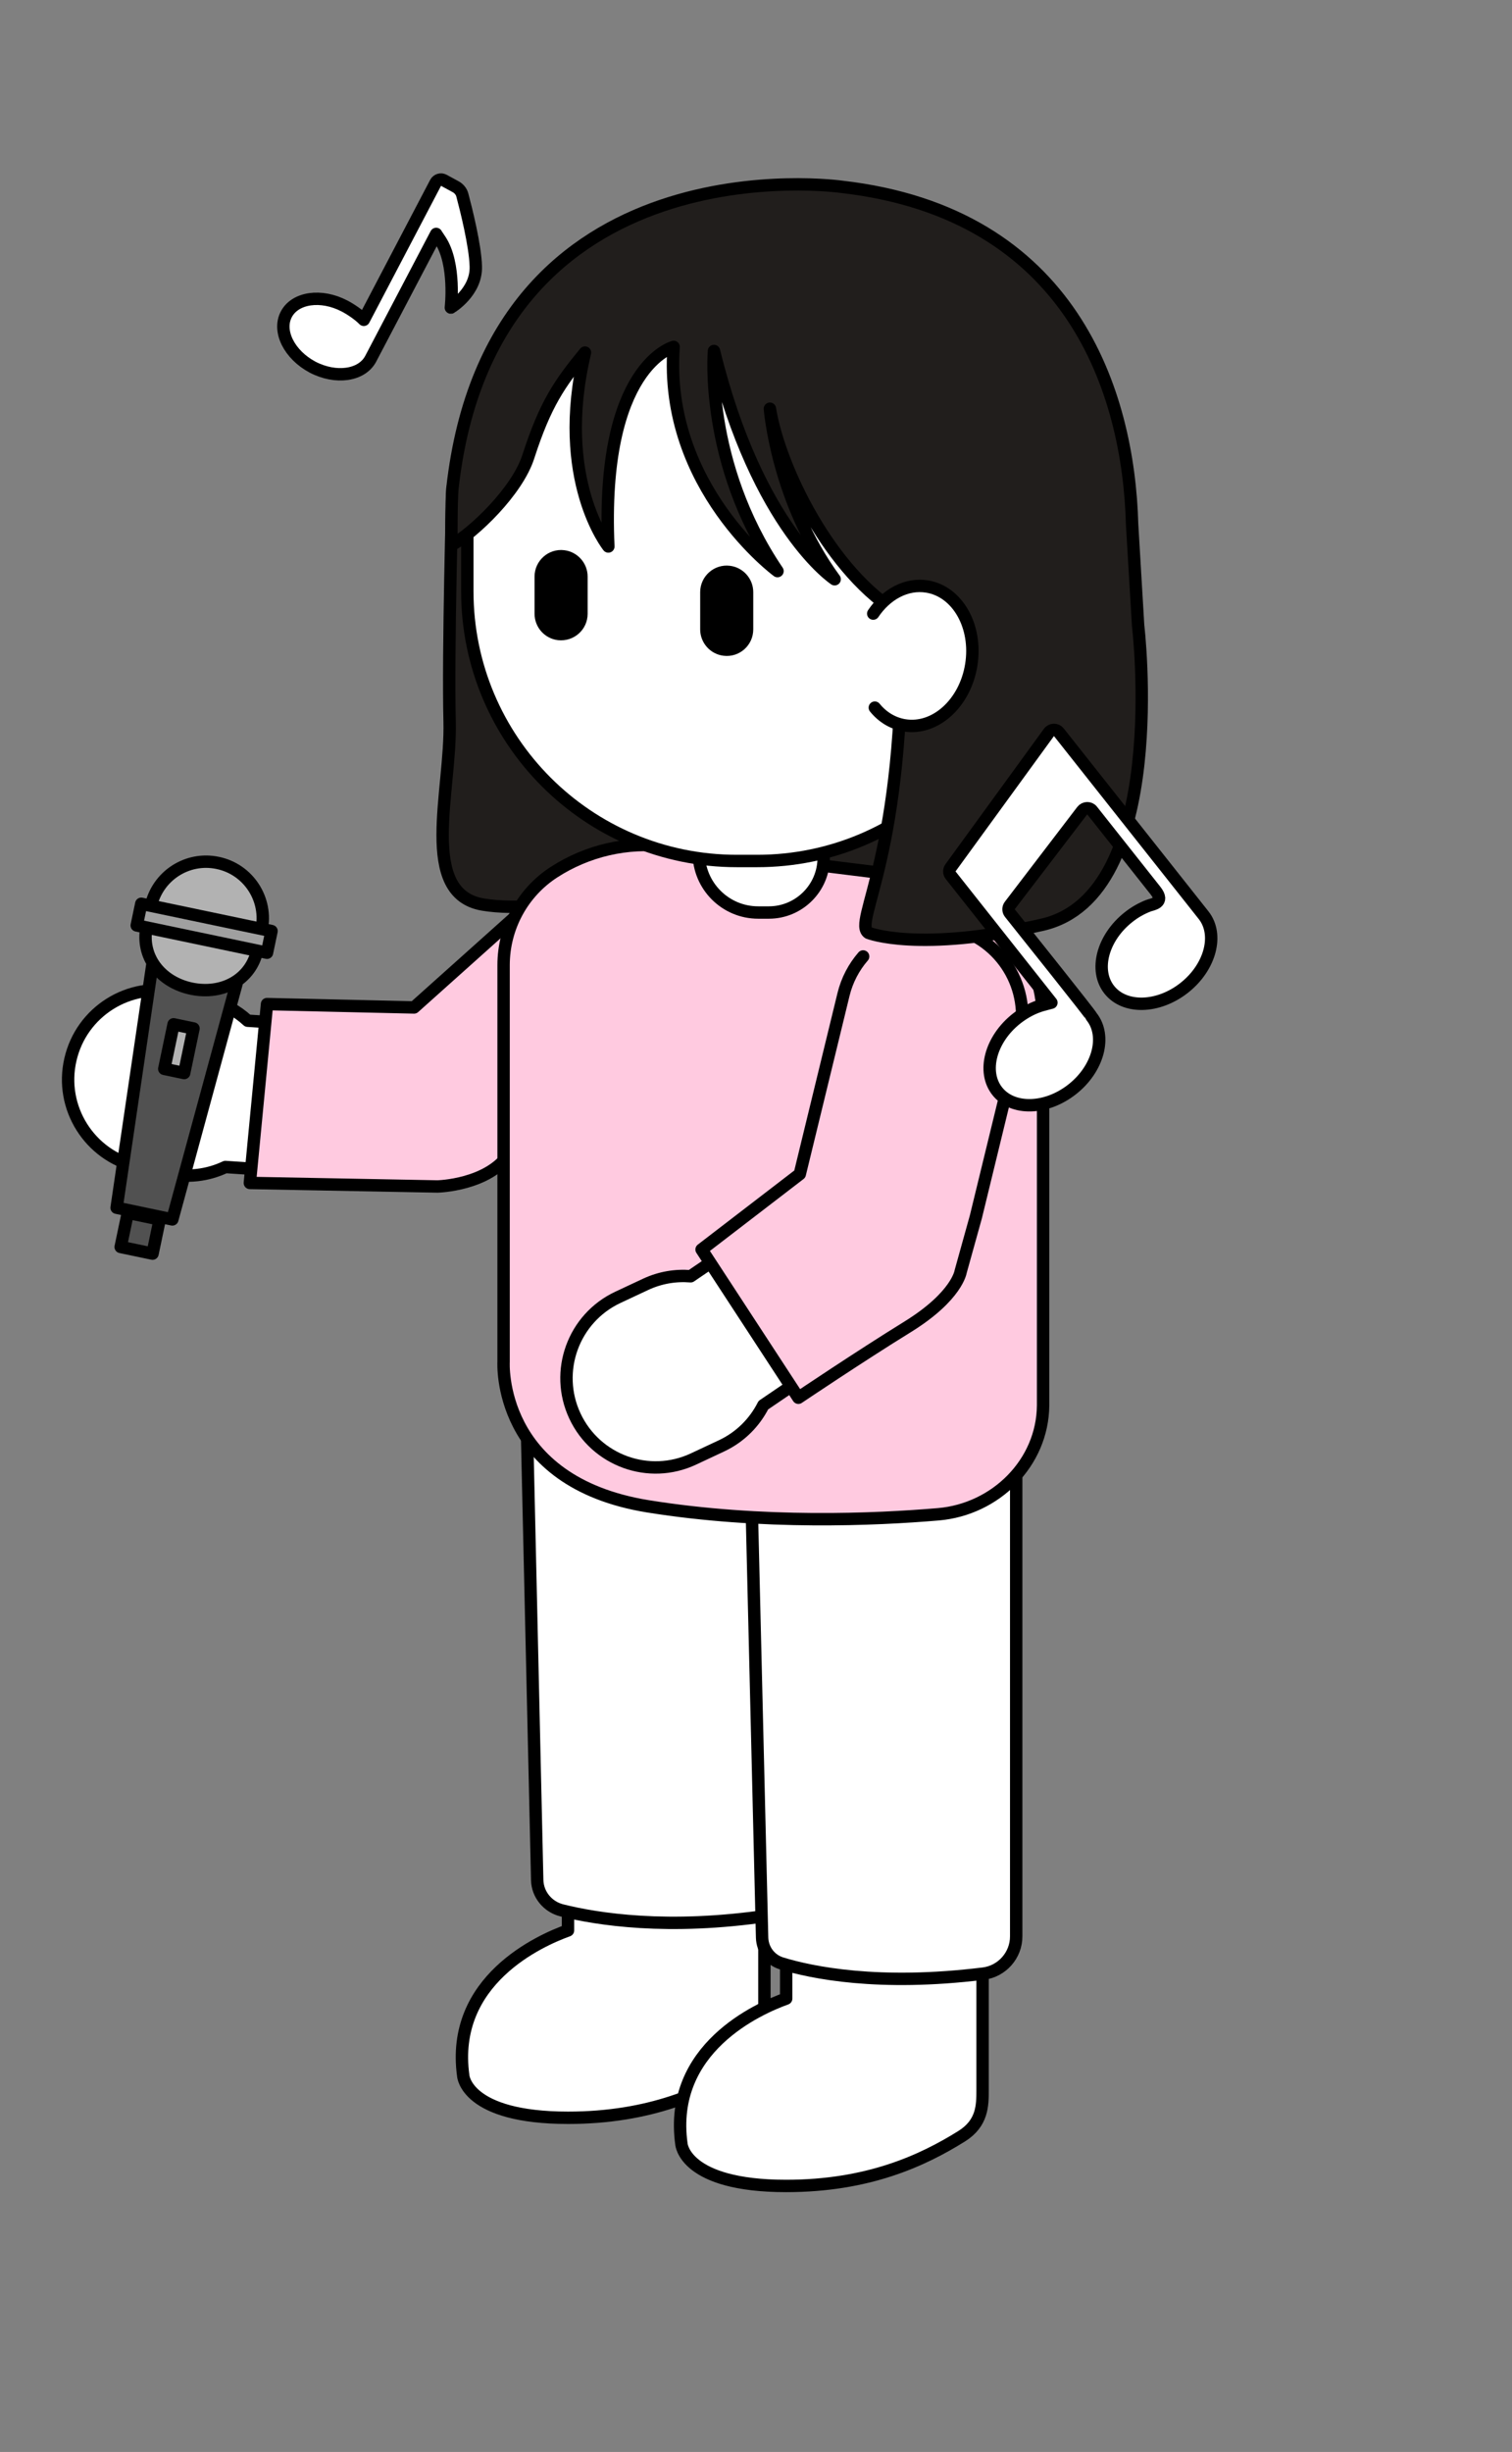
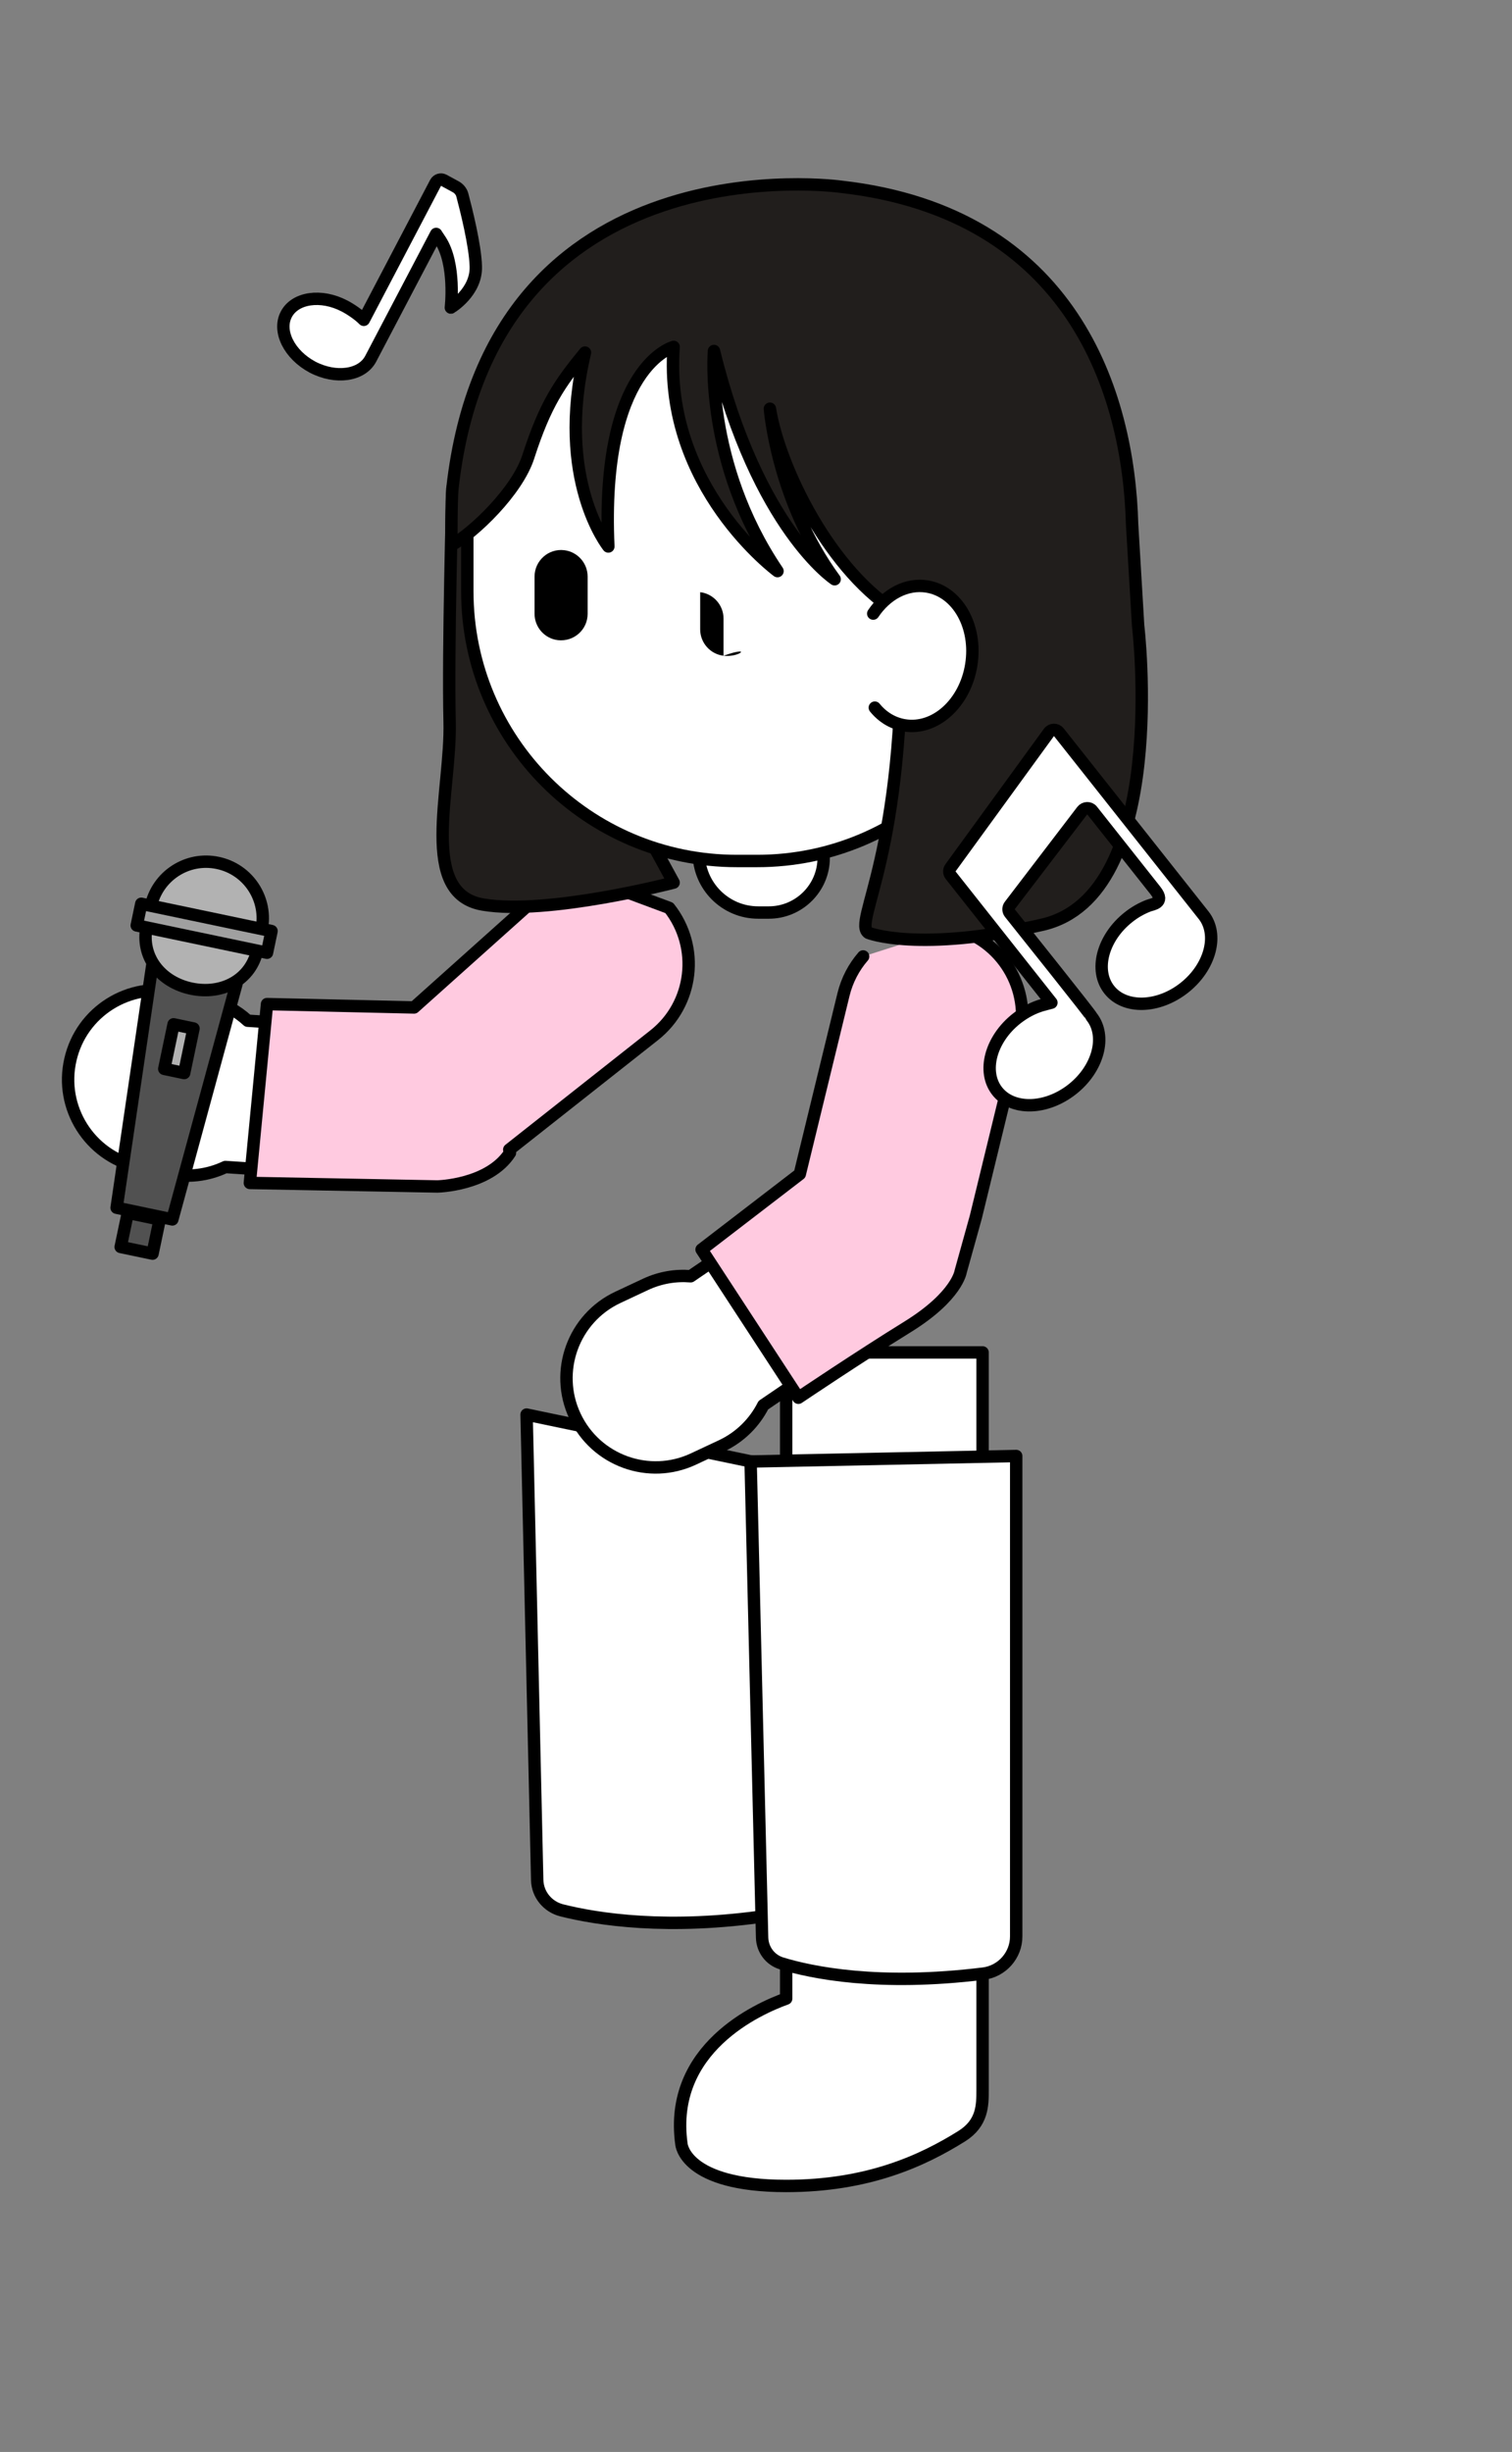
<svg xmlns="http://www.w3.org/2000/svg" version="1.1" x="0px" y="0px" viewBox="0 0 85.45 138.46" style="enable-background:new 0 0 85.45 138.46;" xml:space="preserve">
  <rect x="0" y="0" width="85.45" height="138.46" fill="#808080" stroke="none" />
  <style type="text/css"> .st0{opacity:0.5;fill:#6D5F55;} .st1{fill:none;stroke:#212020;stroke-width:0.4;stroke-linecap:round;stroke-linejoin:round;stroke-miterlimit:10;} .st2{fill:#E2E2E2;stroke:#000000;stroke-width:0.7;stroke-linecap:round;stroke-linejoin:round;stroke-miterlimit:10;} .st3{fill:#FFFFFF;stroke:#000000;stroke-width:0.7;stroke-linecap:round;stroke-linejoin:round;stroke-miterlimit:10;} .st4{fill:#FFE2A9;stroke:#000000;stroke-width:0.7;stroke-linecap:round;stroke-linejoin:round;stroke-miterlimit:10;} .st5{fill:none;stroke:#000000;stroke-width:0.7;stroke-linecap:round;stroke-linejoin:round;stroke-miterlimit:10;} .st6{fill:#E0B870;stroke:#000000;stroke-width:0.7;stroke-linecap:round;stroke-linejoin:round;stroke-miterlimit:10;} .st7{fill:#211E1C;stroke:#000000;stroke-width:0.7;stroke-linecap:round;stroke-linejoin:round;stroke-miterlimit:10;} .st8{fill:#513928;stroke:#000000;stroke-width:0.7;stroke-linecap:round;stroke-linejoin:round;stroke-miterlimit:10;} .st9{fill:#F4EFE9;stroke:#000000;stroke-width:0.7;stroke-linecap:round;stroke-linejoin:round;stroke-miterlimit:10;} .st10{fill:none;} .st11{fill:#FFE67B;stroke:#000000;stroke-width:0.7;stroke-linecap:round;stroke-linejoin:round;stroke-miterlimit:10;} .st12{fill:#F29C9C;stroke:#000000;stroke-width:0.7;stroke-linecap:round;stroke-linejoin:round;stroke-miterlimit:10;} .st13{fill:#D55548;stroke:#000000;stroke-width:0.7;stroke-linecap:round;stroke-linejoin:round;stroke-miterlimit:10;} .st14{fill:#666666;stroke:#000000;stroke-width:0.7;stroke-linecap:round;stroke-linejoin:round;stroke-miterlimit:10;} .st15{fill:#0C0C0C;stroke:#000000;stroke-width:0.7;stroke-linecap:round;stroke-linejoin:round;stroke-miterlimit:10;} .st16{fill:#AB86A4;stroke:#000000;stroke-width:0.7;stroke-linecap:round;stroke-linejoin:round;stroke-miterlimit:10;} .st17{fill:#282828;stroke:#000000;stroke-width:0.7;stroke-linecap:round;stroke-linejoin:round;stroke-miterlimit:10;} .st18{fill:#3D3D3D;stroke:#000000;stroke-width:0.7;stroke-linecap:round;stroke-linejoin:round;stroke-miterlimit:10;} .st19{fill:#212121;stroke:#000000;stroke-width:0.7;stroke-linecap:round;stroke-linejoin:round;stroke-miterlimit:10;} .st20{fill:#212020;stroke:#000000;stroke-width:0.7;stroke-linecap:round;stroke-linejoin:round;stroke-miterlimit:10;} .st21{fill:url(#SVGID_1_);stroke:#000000;stroke-width:0.7;stroke-linecap:round;stroke-linejoin:round;stroke-miterlimit:10;} .st22{fill:#E5C49C;stroke:#000000;stroke-width:0.7;stroke-linecap:round;stroke-linejoin:round;stroke-miterlimit:10;} .st23{fill:#FFEEDC;stroke:#000000;stroke-width:0.7;stroke-linecap:round;stroke-linejoin:round;stroke-miterlimit:10;} .st24{fill:url(#SVGID_2_);stroke:#000000;stroke-width:0.7;stroke-linecap:round;stroke-linejoin:round;stroke-miterlimit:10;} .st25{fill:#282420;stroke:#000000;stroke-width:0.7;stroke-linecap:round;stroke-linejoin:round;stroke-miterlimit:10;} .st26{fill:url(#SVGID_3_);stroke:#000000;stroke-width:0.7;stroke-linecap:round;stroke-linejoin:round;stroke-miterlimit:10;} .st27{fill:#A5663C;stroke:#000000;stroke-width:0.7;stroke-linecap:round;stroke-linejoin:round;stroke-miterlimit:10;} .st28{stroke:#000000;stroke-width:0.7;stroke-linecap:round;stroke-linejoin:round;stroke-miterlimit:10;} .st29{fill:#66605B;stroke:#000000;stroke-width:0.7;stroke-linecap:round;stroke-linejoin:round;stroke-miterlimit:10;} .st30{fill:#221E20;} .st31{fill:#69D4F9;stroke:#000000;stroke-width:0.7;stroke-linecap:round;stroke-linejoin:round;stroke-miterlimit:10;} .st32{fill:#91D3E8;stroke:#000000;stroke-width:0.7;stroke-linecap:round;stroke-linejoin:round;stroke-miterlimit:10;} .st33{fill:#66242A;stroke:#000000;stroke-width:0.7;stroke-linecap:round;stroke-linejoin:round;stroke-miterlimit:10;} .st34{fill:none;stroke:#000000;stroke-width:0.7;stroke-linecap:round;stroke-linejoin:round;} .st35{fill:none;stroke:#000000;stroke-width:0.7;stroke-linecap:round;stroke-linejoin:round;stroke-dasharray:1.01,1.01;} .st36{fill:none;stroke:#000000;stroke-width:0.7;stroke-linecap:round;stroke-linejoin:round;stroke-dasharray:0.998,0.998;} .st37{fill:none;stroke:#000000;stroke-width:0.7;stroke-linecap:round;stroke-linejoin:round;stroke-dasharray:0.97,0.97;} .st38{fill:none;stroke:#000000;stroke-width:0.7;stroke-linecap:round;stroke-linejoin:round;stroke-dasharray:1.011,1.011;} .st39{fill:none;stroke:#000000;stroke-width:0.7;stroke-linecap:round;stroke-linejoin:round;stroke-dasharray:1.055,1.055;} .st40{fill:none;stroke:#000000;stroke-width:0.7;stroke-linecap:round;stroke-linejoin:round;stroke-dasharray:1.004,1.004;} .st41{fill:none;stroke:#000000;stroke-width:0.7;stroke-linecap:round;stroke-linejoin:round;stroke-dasharray:0.911,0.911;} .st42{fill:#4C3627;stroke:#000000;stroke-width:0.7;stroke-linecap:round;stroke-linejoin:round;stroke-miterlimit:10;} .st43{fill:#D19B54;stroke:#000000;stroke-width:0.7;stroke-linecap:round;stroke-linejoin:round;stroke-miterlimit:10;} .st44{fill:#DDD1C3;stroke:#000000;stroke-width:0.7;stroke-linecap:round;stroke-linejoin:round;stroke-miterlimit:10;} .st45{fill:#6D5635;stroke:#000000;stroke-width:0.7;stroke-linecap:round;stroke-linejoin:round;stroke-miterlimit:10;} .st46{fill:#FFA515;stroke:#000000;stroke-width:0.7;stroke-linecap:round;stroke-linejoin:round;stroke-miterlimit:10;} .st47{fill:#FFCCCC;stroke:#000000;stroke-width:0.7;stroke-miterlimit:10;} .st48{fill:#619361;stroke:#000000;stroke-width:0.7;stroke-linecap:round;stroke-linejoin:round;stroke-miterlimit:10;} .st49{fill:#E27747;stroke:#000000;stroke-width:0.7;stroke-linecap:round;stroke-linejoin:round;stroke-miterlimit:10;} .st50{fill:#FFCAE0;stroke:#000000;stroke-width:0.7;stroke-linecap:round;stroke-linejoin:round;stroke-miterlimit:10;} .st51{fill:#515151;stroke:#000000;stroke-width:0.7;stroke-linecap:round;stroke-linejoin:round;stroke-miterlimit:10;} .st52{fill:#B2B2B2;stroke:#000000;stroke-width:0.7;stroke-linecap:round;stroke-linejoin:round;stroke-miterlimit:10;} .st53{fill:#A0A0A0;stroke:#000000;stroke-width:0.7;stroke-linecap:round;stroke-linejoin:round;stroke-miterlimit:10;} </style>
  <g id="BG"> </g>
  <g id="museum"> </g>
  <g id="museum_color"> </g>
  <g id="photo_frame"> </g>
  <g id="photo_frame_color"> </g>
  <g id="people"> </g>
  <g id="people_color">
    <g>
      <g>
        <g>
          <g>
            <path class="st3" d="M33.62,54.48c-1.43-1.8-4.05-2.11-5.85-0.68l-5.53,4.38L14,57.64c-0.62-0.57-1.39-1-2.28-1.2l-1.7-0.39 c-2.71-0.63-5.42,1.07-6.04,3.78l0,0c-0.63,2.71,1.07,5.42,3.78,6.04l1.7,0.39c1.15,0.26,2.29,0.11,3.28-0.36l10.54,0.7 c1.03,0.07,2.05-0.25,2.86-0.89l6.79-5.38C34.74,58.9,35.05,56.28,33.62,54.48z" />
            <path class="st50" d="M37.82,51.27l-4.99-1.86c-0.78,0.15-1.53,0.48-2.2,1.01l-7.23,6.47l-8.31-0.19l-0.97,10.1l10.6,0.2 c0,0,2.91-0.06,4.1-1.9l-0.04-0.18l8.19-6.46C39.19,56.71,39.57,53.49,37.82,51.27z" />
          </g>
          <g>
            <polygon class="st51" points="9.74,68.86 6.59,68.2 8.6,54.54 13.37,55.54 " />
            <path class="st52" d="M10.82,55.83L10.82,55.83c-1.73-0.36-2.89-1.8-2.53-3.53l0.23-1.1c0.36-1.73,2.06-2.84,3.79-2.47l0,0 c1.73,0.36,2.84,2.06,2.47,3.79l-0.23,1.1C14.19,55.34,12.55,56.19,10.82,55.83z" />
            <rect x="7.78" y="51.78" transform="matrix(0.979 0.205 -0.205 0.979 10.982 -1.252)" class="st53" width="7.52" height="1.25" />
            <rect x="9.54" y="57.92" transform="matrix(0.979 0.205 -0.205 0.979 12.344 -0.817)" class="st52" width="1.15" height="2.57" />
            <rect x="7.01" y="68.64" transform="matrix(0.979 0.205 -0.205 0.979 14.432 -0.149)" class="st51" width="1.84" height="1.97" />
          </g>
        </g>
        <path class="st7" d="M25.57,27.57c0,0-0.26,9.26-0.16,13.18c0.1,3.92-1.78,9.71,1.88,10.33s10.78-1.24,10.78-1.24L25.71,27.23" />
-         <path class="st7" d="M43.9,27.84c0,0-0.26,9.26-0.16,13.18c0.1,3.92-1.78,9.71,1.88,10.33c3.66,0.62,10.78-1.24,10.78-1.24 L44.04,27.49" />
-         <path class="st3" d="M32.1,72.52v36.49c-1.56,0.56-6.67,2.81-5.92,8.21c0,0,0.15,2.37,5.92,2.37c4.63,0,7.71-1.43,9.92-2.81 c1.18-0.74,1.18-1.74,1.18-2.62v-2.12v-3.11V72.52H32.1z" />
        <path class="st3" d="M44.43,76.37v36.49c-1.56,0.56-6.67,2.81-5.92,8.21c0,0,0.15,2.37,5.92,2.37c4.63,0,7.71-1.43,9.92-2.81 c1.18-0.74,1.18-1.74,1.18-2.62v-2.12v-3.11V76.37H44.43z" />
        <path class="st3" d="M29.76,79.88l0.6,26.29c0.02,0.81,0.59,1.51,1.4,1.71c1.96,0.49,5.98,1.14,11.7,0.29V82.74L29.76,79.88z" />
        <path class="st3" d="M42.42,82.53l0.65,26.89c0.02,0.67,0.45,1.25,1.09,1.45c1.7,0.52,5.47,1.31,11.41,0.58 c1.06-0.13,1.86-1.04,1.86-2.1V82.22L42.42,82.53z" />
-         <path class="st50" d="M28.46,76.9V54.5c0-2.12,1.07-4.1,2.85-5.25l0,0c1.89-1.22,4.14-1.74,6.37-1.46l14.11,1.75 c4.09,0.51,7.16,3.99,7.16,8.11V79.3c0,0.02,0,0.05,0,0.07c-0.03,3.24-2.68,5.86-5.91,6.14c-3.52,0.3-9.96,0.59-16.43-0.45 C28.05,83.67,28.46,76.9,28.46,76.9z" />
        <path class="st3" d="M43.45,51.53h-0.6c-1.86,0-3.36-1.51-3.36-3.36v-2.91c0-0.34,0.27-0.61,0.61-0.61h5.84 c0.34,0,0.61,0.27,0.61,0.61v3.18C46.55,50.14,45.16,51.53,43.45,51.53z" />
        <g>
          <path class="st3" d="M52.53,57.5c-2.24-0.54-4.48,0.83-5.02,3.07l-1.66,6.86l-6.82,4.64c-0.84-0.07-1.71,0.07-2.53,0.45 l-1.58,0.74c-2.52,1.18-3.61,4.18-2.43,6.7l0,0c1.18,2.52,4.18,3.61,6.7,2.43l1.58-0.74c1.07-0.5,1.88-1.33,2.37-2.3l8.74-5.94 c0.85-0.58,1.46-1.46,1.71-2.46l2.04-8.42C56.14,60.29,54.76,58.04,52.53,57.5z" />
          <path class="st50" d="M53.86,52.39L53.86,52.39c2.75,0.67,4.43,3.44,3.76,6.19l-2.47,10.14l-0.86,3.09c0,0-0.2,1.38-2.97,3.1 c-2.77,1.71-6.2,4.02-6.2,4.02l-5.47-8.37l5.55-4.26l2.47-10.14c0.2-0.82,0.59-1.55,1.11-2.15" />
        </g>
        <path class="st3" d="M42.79,48.62h-1.15c-8.41,0-15.23-6.82-15.23-15.23v-5c0-8.41,6.82-15.23,15.23-15.23h1.15 c8.41,0,15.23,6.82,15.23,15.23v5C58.02,41.8,51.2,48.62,42.79,48.62z" />
        <path d="M31.53,36.15L31.53,36.15c-0.75-0.09-1.32-0.73-1.32-1.49v-2.1c0-0.9,0.79-1.6,1.68-1.49l0,0 c0.75,0.09,1.32,0.73,1.32,1.49v2.1C33.21,35.56,32.43,36.25,31.53,36.15z" />
-         <path d="M40.89,37.03L40.89,37.03c-0.75-0.09-1.32-0.73-1.32-1.49v-2.1c0-0.9,0.79-1.6,1.68-1.49l0,0 c0.75,0.09,1.32,0.73,1.32,1.49v2.1C42.57,36.44,41.79,37.14,40.89,37.03z" />
+         <path d="M40.89,37.03L40.89,37.03c-0.75-0.09-1.32-0.73-1.32-1.49v-2.1l0,0 c0.75,0.09,1.32,0.73,1.32,1.49v2.1C42.57,36.44,41.79,37.14,40.89,37.03z" />
        <path class="st7" d="M25.51,30.79c0,0-0.01-2.58,0.06-3.23c2.22-19.84,22-17.01,22-17.01C60.6,12.04,63.78,22.19,63.98,29.6 l0.34,5.72c0,0,1.83,15.25-5.42,16.9c-7,1.59-9.82,0.46-9.82,0.46c-0.92-0.63,2.14-4.38,1.85-17.97c-4-2.33-6.89-8.33-7.42-11.63 c0,0,0.4,5.18,3.66,9.63c0,0-4.35-2.84-6.82-12.89c0,0-0.56,6.3,3.59,12.43c0,0-6.46-4.75-5.87-12.66c0,0-4.15,1.05-3.69,11.27 c0,0-3.03-3.76-1.32-10.95c-1.43,1.74-2.24,2.9-3.2,5.87C29.23,27.75,26.76,30.09,25.51,30.79z" />
        <path class="st3" d="M49.35,34.65c0.73-1.09,1.88-1.72,3.04-1.53c1.73,0.28,2.85,2.26,2.5,4.43c-0.35,2.17-2.04,3.69-3.77,3.41 c-0.67-0.11-1.25-0.47-1.68-1" />
        <path class="st3" d="M53.72,49c-0.1,0.13-0.09,0.31,0.01,0.43l5.69,7.19c0,0-0.49,0.13-0.49,0.13c-0.5,0.14-1.01,0.4-1.48,0.77 c-1.47,1.16-1.96,3-1.09,4.1s2.77,1.05,4.24-0.11c1.47-1.16,1.96-3,1.09-4.1c-0.02-0.1-3.77-4.78-4.62-5.85 c-0.1-0.13-0.1-0.3,0-0.43l4.09-5.35c0.14-0.18,0.42-0.19,0.56-0.01l3.58,4.52c0.56,0.71-0.19,0.77-0.41,0.86 c-0.38,0.15-0.76,0.36-1.11,0.64c-1.47,1.16-1.96,3-1.09,4.1c0.87,1.1,2.77,1.05,4.24-0.11c1.47-1.16,1.96-3,1.09-4.1 l-8.18-10.33c-0.14-0.18-0.42-0.18-0.56,0.01L53.72,49z" />
        <path class="st3" d="M26.89,15.04c-0.03-1.17-0.55-3.23-0.76-4.02c-0.05-0.2-0.19-0.37-0.37-0.47l-0.68-0.37 c-0.16-0.09-0.37-0.03-0.46,0.14l-4.06,7.74c-0.25-0.26-0.72-0.59-1.09-0.78c-1.32-0.69-2.79-0.48-3.29,0.47 c-0.5,0.95,0.17,2.28,1.48,2.98c1.32,0.69,2.79,0.48,3.29-0.47l3.7-7.05c0.05,0.09,0.17,0.25,0.23,0.35 c0.89,1.35,0.6,3.81,0.6,3.81S26.94,16.5,26.89,15.04z" />
      </g>
      <rect class="st10" width="85.45" height="138.46" />
    </g>
  </g>
  <g id="light"> </g>
  <g id="light_color"> </g>
  <g id="toll_bar"> </g>
  <g id="jam_character"> </g>
  <g id="WALL_gride"> </g>
  <g id="Layer_5"> </g>
  <g id="copy"> </g>
</svg>